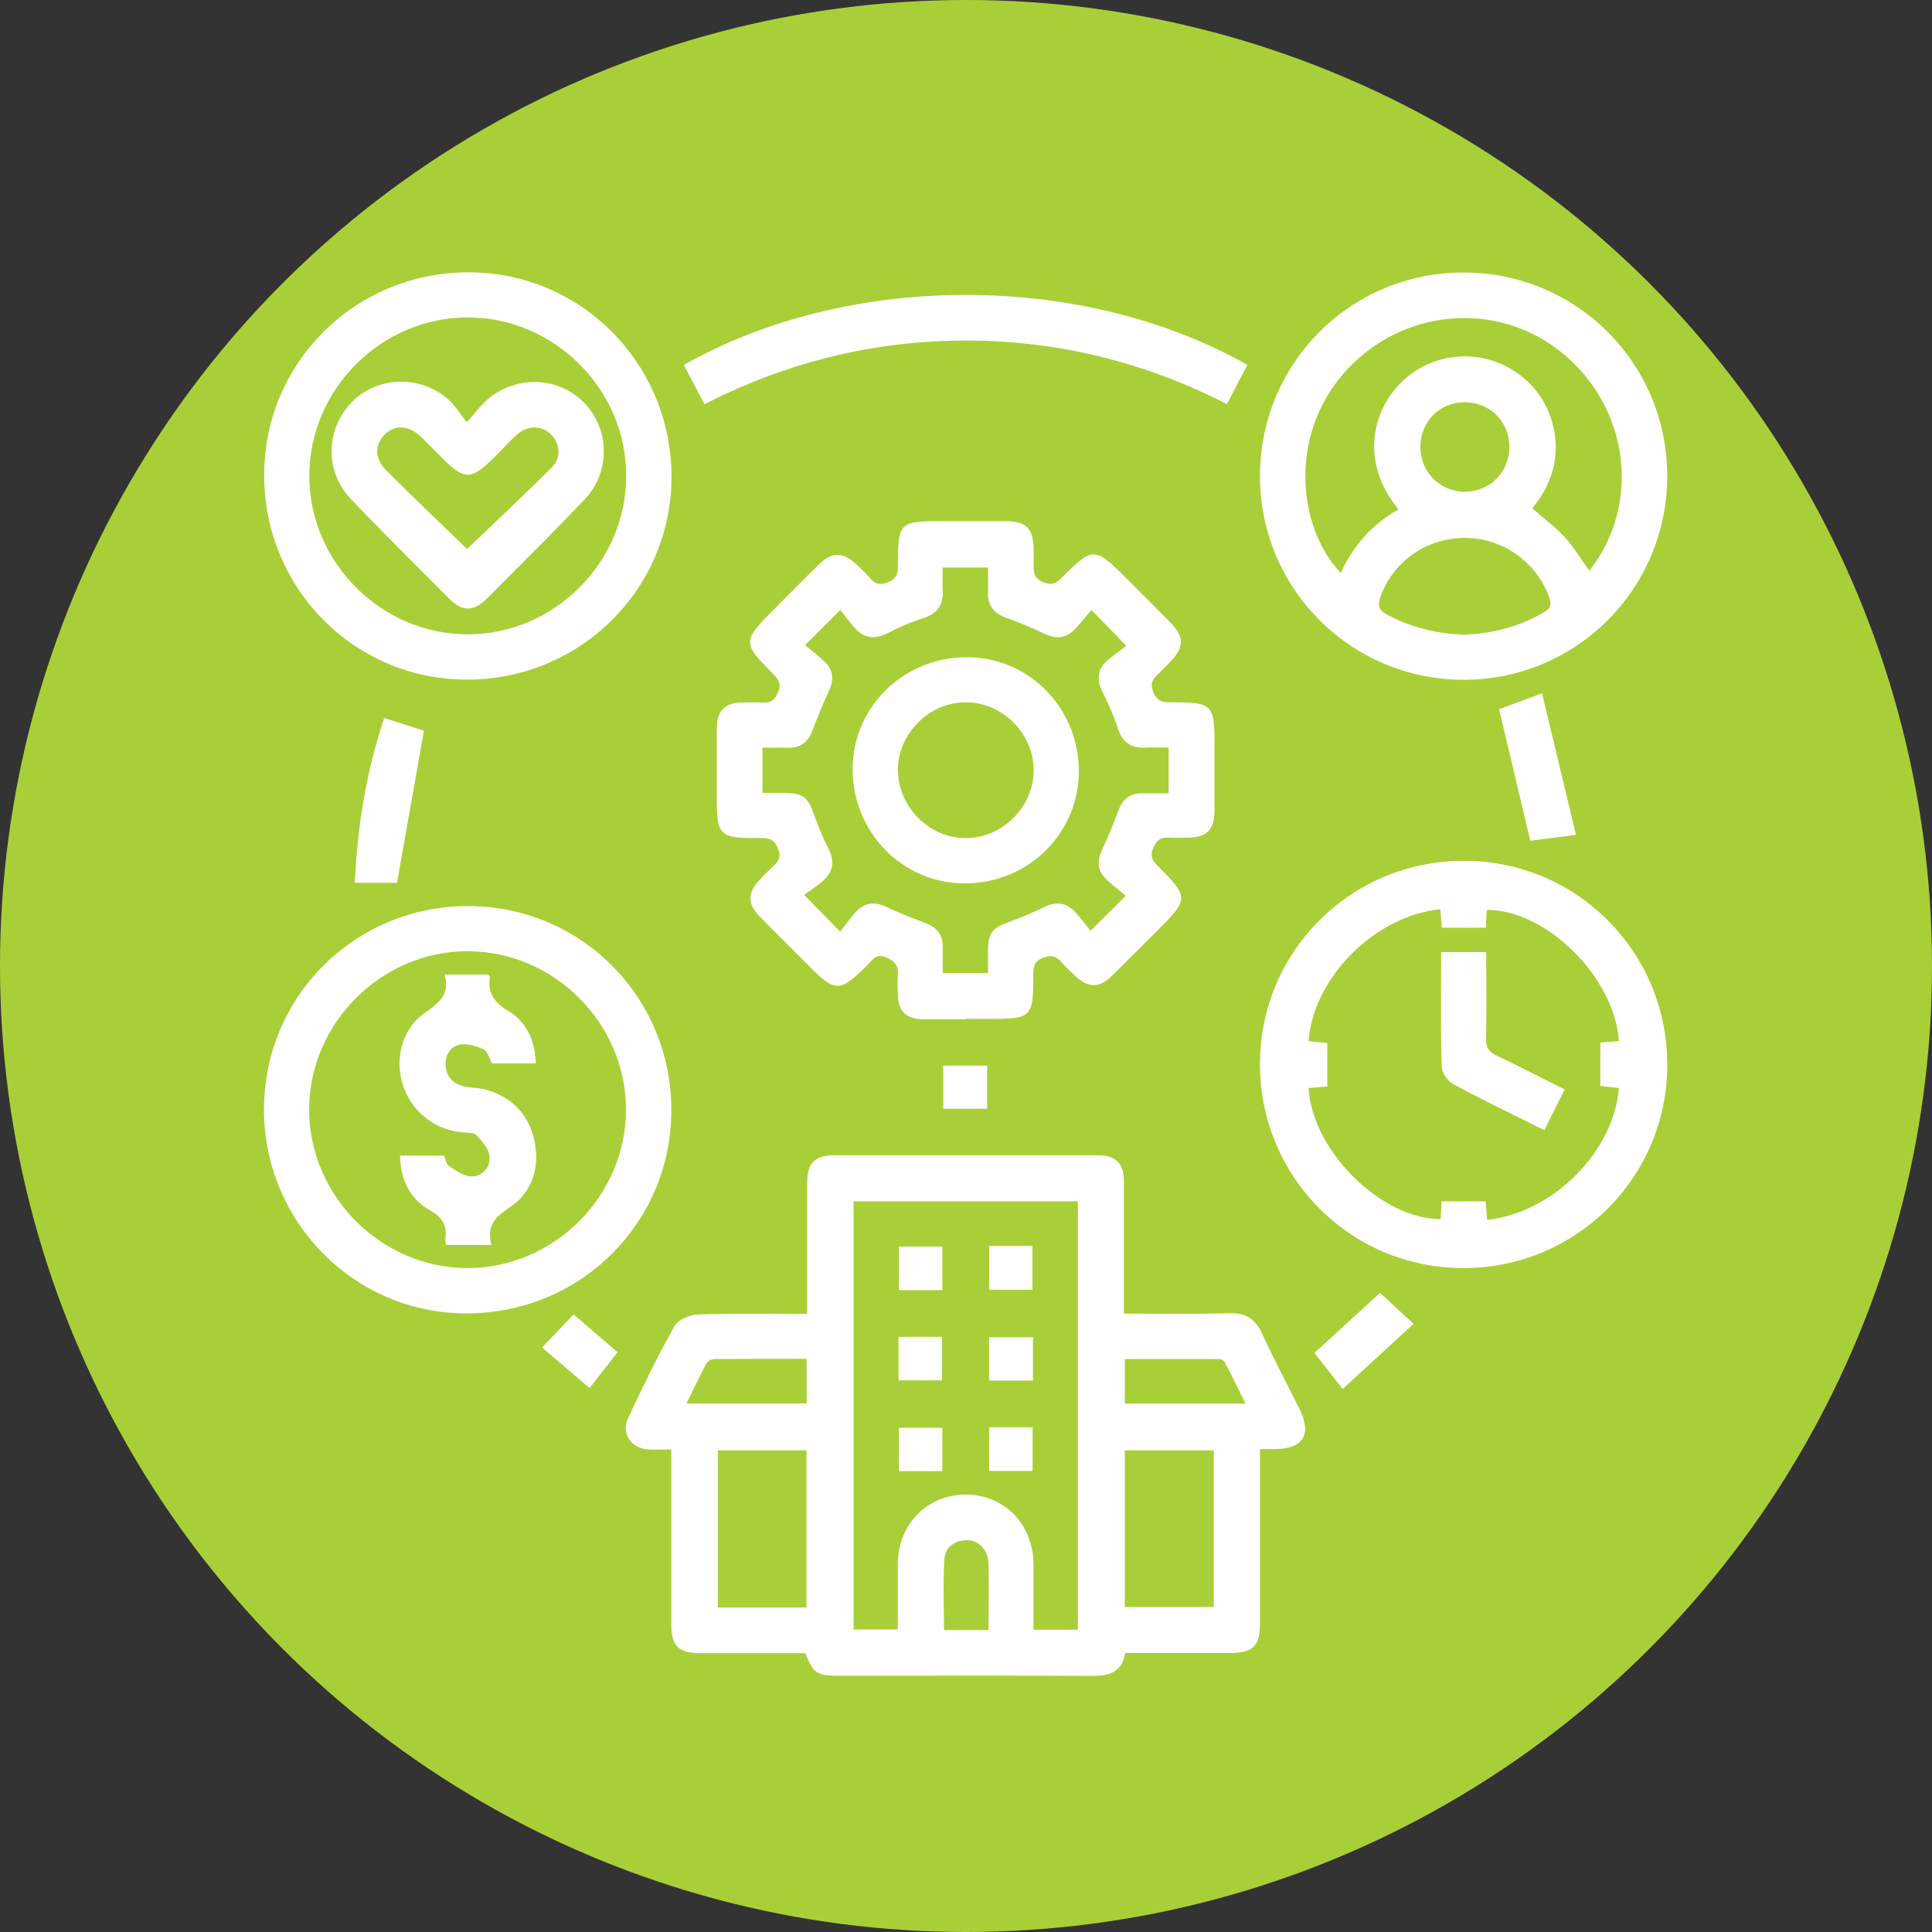
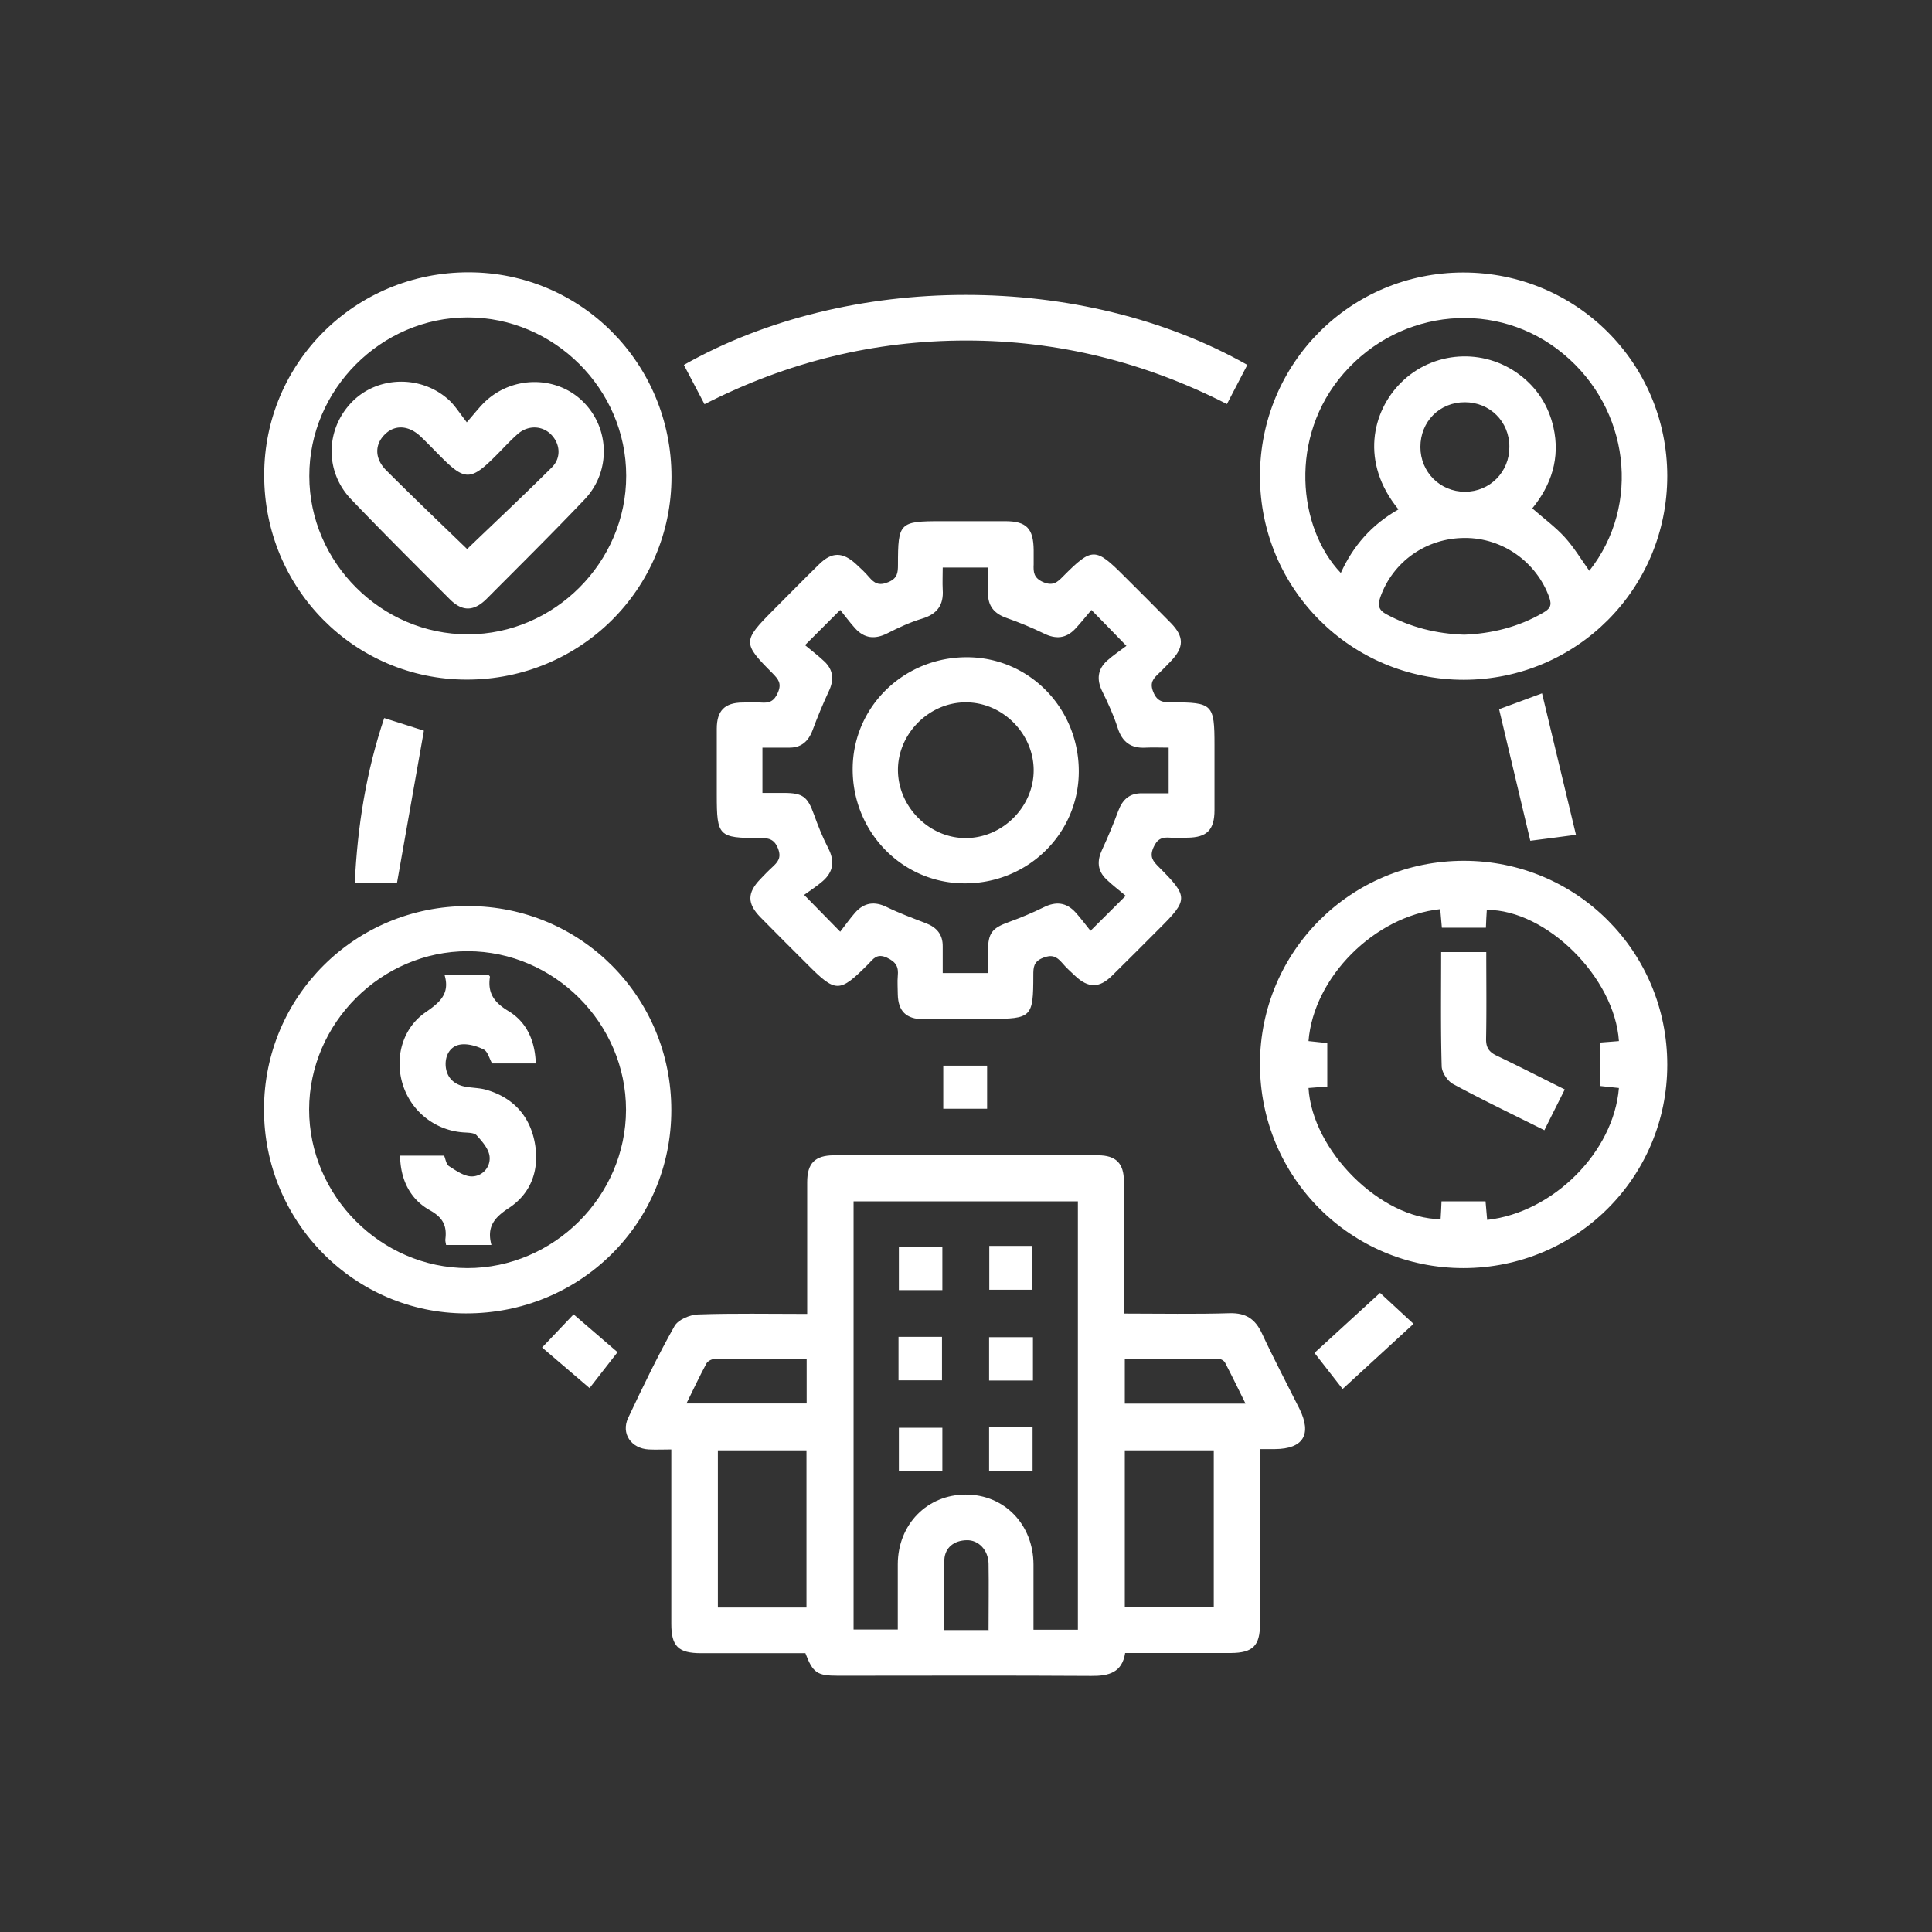
<svg xmlns="http://www.w3.org/2000/svg" id="Layer_2" data-name="Layer 2" viewBox="0 0 107.06 107.06">
  <rect x="0" y="0" width="107.06" height="107.06" fill="#333333" stroke="none" />
  <defs>
    <style>.cls-1{fill:#fff}</style>
  </defs>
  <g id="Text">
-     <circle cx="53.53" cy="53.53" r="53.53" style="fill:#a9cf38" />
    <path class="cls-1" d="M62.29 72.79c2 0 3.93.04 5.86-.02.89-.02 1.4.32 1.77 1.1.66 1.42 1.39 2.8 2.09 4.2.7 1.42.21 2.22-1.36 2.23h-.83V90.01c0 1.19-.4 1.58-1.6 1.59h-5.87c-.17 1.08-.9 1.28-1.88 1.27-4.68-.03-9.35-.01-14.03-.01-1.16 0-1.39-.15-1.81-1.25h-5.78c-1.26 0-1.65-.38-1.65-1.62v-9.67c-.44 0-.85.02-1.25 0-.97-.05-1.55-.88-1.14-1.75.81-1.72 1.64-3.44 2.57-5.09.2-.35.84-.62 1.29-.64 1.98-.07 3.96-.03 6.06-.03v-7.3c0-1.05.43-1.48 1.46-1.49h14.66c.99 0 1.43.45 1.43 1.44v7.33Zm-2.56 17.52V66.57H47.3V90.3h2.45v-3.63c.01-2.2 1.63-3.85 3.77-3.85s3.74 1.66 3.75 3.87v3.62h2.46Zm2.6-1.26h4.93v-8.68h-4.93v8.68Zm-17.64.03v-8.71h-4.91v8.71h4.91Zm-6.65-11.31h6.66V75.3c-1.74 0-3.43 0-5.12.01-.15 0-.36.12-.43.24-.38.7-.72 1.43-1.11 2.22Zm24.29.01h6.69c-.4-.81-.76-1.55-1.14-2.28-.05-.09-.2-.19-.31-.19-1.74-.01-3.48 0-5.24 0v2.48Zm-7.55 12.54c0-1.28.02-2.48 0-3.68-.02-.75-.56-1.31-1.21-1.29-.69.01-1.2.4-1.24 1.07-.08 1.29-.02 2.59-.02 3.91h2.49ZM53.51 56.48h-2.35c-.95-.01-1.39-.45-1.41-1.38 0-.34-.03-.68 0-1.02.05-.5-.09-.77-.6-1.01-.56-.26-.76.07-1.04.36-1.6 1.6-1.79 1.6-3.38 0-.87-.87-1.74-1.73-2.6-2.61-.73-.75-.73-1.34 0-2.1.22-.23.43-.45.66-.66.31-.29.53-.52.32-1.05-.22-.55-.56-.57-1.02-.57-2.27 0-2.37-.1-2.37-2.38v-3.68c0-1 .44-1.44 1.42-1.45.34 0 .68-.02 1.02 0 .46.04.74-.06.95-.56.22-.51.01-.74-.3-1.06-1.67-1.67-1.66-1.79.03-3.49.85-.85 1.69-1.71 2.55-2.55.71-.7 1.31-.69 2.05-.01.25.23.5.46.72.72.3.35.55.49 1.06.28.51-.21.54-.52.54-.96 0-2.34.08-2.42 2.41-2.42h3.53c1.18 0 1.57.4 1.58 1.61v.78c-.02.43 0 .75.51.98.55.24.8.02 1.12-.31 1.61-1.62 1.79-1.61 3.38-.02.87.87 1.74 1.73 2.6 2.61.73.75.73 1.34 0 2.1-.21.23-.44.45-.66.67-.31.29-.54.52-.32 1.05.22.55.56.57 1.02.57 2.27 0 2.37.1 2.37 2.37v3.6c0 1.1-.42 1.52-1.5 1.53-.31 0-.63.02-.94 0-.46-.04-.74.06-.95.56-.22.51-.01.75.3 1.06 1.65 1.65 1.65 1.81.02 3.43-.87.87-1.73 1.74-2.61 2.6-.71.7-1.32.69-2.05 0-.25-.23-.5-.46-.72-.72-.3-.35-.57-.47-1.06-.27-.52.21-.53.53-.53.97 0 2.33-.09 2.41-2.42 2.41h-1.33Zm11.25-15.05c-.45 0-.86-.02-1.27 0-.82.05-1.31-.31-1.56-1.11-.22-.69-.53-1.36-.85-2.01-.32-.65-.26-1.22.27-1.7.35-.31.74-.57 1.07-.82-.73-.75-1.27-1.31-1.94-1.99-.3.35-.59.72-.91 1.06-.5.52-1.06.57-1.71.25-.68-.33-1.38-.62-2.09-.87-.68-.24-1.03-.66-1.02-1.39.01-.46 0-.92 0-1.4h-2.51c0 .44-.02.83 0 1.22.06.86-.31 1.36-1.14 1.61-.67.2-1.31.5-1.94.82-.68.34-1.26.28-1.77-.28-.3-.33-.56-.69-.83-1.02l-1.95 1.95c.36.3.74.59 1.08.91.5.48.53 1.03.24 1.64-.33.71-.63 1.43-.9 2.16-.24.64-.65.99-1.34.97h-1.44v2.51h1.19c1.05 0 1.31.21 1.66 1.18.23.64.48 1.27.79 1.87.37.71.3 1.31-.29 1.83-.33.29-.71.53-1.04.77.74.76 1.29 1.31 2 2.04.28-.36.54-.73.83-1.06.5-.56 1.08-.64 1.76-.3.7.34 1.43.61 2.16.89.6.23.94.63.93 1.29v1.47h2.51V52.7c0-1 .23-1.27 1.14-1.6.66-.24 1.31-.51 1.94-.82.68-.34 1.26-.28 1.77.28.3.33.56.69.83 1.02.7-.7 1.27-1.26 1.95-1.94-.36-.31-.74-.59-1.07-.91-.5-.48-.53-1.02-.24-1.64.33-.71.63-1.43.9-2.16.24-.64.64-.99 1.34-.97h1.45v-2.51ZM92.39 26.37c0 6.26-5.03 11.29-11.27 11.3-6.25 0-11.29-5.03-11.3-11.28 0-6.26 5.02-11.29 11.27-11.29 6.26 0 11.29 5.02 11.3 11.27Zm-14.9 1.85c-2.12-2.59-1.46-5.42.14-7.01 1.77-1.77 4.58-1.95 6.58-.44.98.74 1.6 1.72 1.87 2.9.39 1.71-.12 3.22-1.17 4.5.64.56 1.28 1.03 1.8 1.6.51.56.91 1.23 1.36 1.86 2.88-3.65 2.23-8.98-1.44-12.02-3.63-3.02-9-2.55-12.17 1.08-3.07 3.51-2.54 8.57-.16 11.06.68-1.5 1.71-2.68 3.19-3.52Zm3.65 6.95c1.52-.06 3-.42 4.36-1.21.37-.21.52-.39.35-.86-.7-1.95-2.58-3.3-4.68-3.29-2.14 0-3.99 1.32-4.68 3.28-.16.46-.09.72.34.95 1.34.72 2.76 1.08 4.31 1.13Zm-2.43-10.4c0 1.39 1.09 2.48 2.47 2.48 1.38 0 2.47-1.1 2.46-2.49 0-1.4-1.08-2.47-2.47-2.47-1.4 0-2.46 1.07-2.46 2.48ZM81.12 47.7c6.25 0 11.27 5.04 11.27 11.3 0 6.24-5.04 11.27-11.3 11.27-6.24 0-11.27-5.04-11.27-11.3 0-6.25 5.04-11.27 11.3-11.27Zm-8.61 12.58c.2 3.48 4 7.26 7.32 7.28.02-.33.04-.65.05-.99h2.44c.03.38.06.71.09 1.03 3.66-.41 7.01-3.76 7.3-7.31-.35-.04-.7-.07-1.03-.11v-2.41c.37-.03.7-.05 1.03-.08-.23-3.52-4.01-7.28-7.32-7.27-.02.32-.04.65-.05.99H79.9c-.03-.38-.06-.71-.09-1.03-3.65.39-7.02 3.78-7.3 7.31.35.04.7.07 1.04.11v2.41c-.37.03-.7.05-1.03.08ZM25.87 37.66c-6.23 0-11.24-5.06-11.23-11.34 0-6.23 5.06-11.24 11.33-11.23 6.23 0 11.24 5.06 11.24 11.33 0 6.23-5.06 11.24-11.34 11.24Zm.06-2.51c4.79 0 8.78-4 8.77-8.79 0-4.8-4-8.78-8.79-8.77-4.79 0-8.78 4-8.77 8.79 0 4.79 4 8.78 8.79 8.77ZM14.63 61.47c0-6.24 5.04-11.27 11.31-11.26 6.25 0 11.27 5.04 11.26 11.31 0 6.27-5.06 11.28-11.39 11.26-6.17-.01-11.19-5.08-11.18-11.31Zm11.29-8.76c-4.79 0-8.78 3.98-8.79 8.77 0 4.79 3.98 8.78 8.77 8.79 4.79 0 8.78-3.98 8.79-8.77 0-4.79-3.97-8.78-8.77-8.79ZM37.9 20.22c9.12-5.16 22.07-5.18 31.22 0-.36.69-.72 1.38-1.13 2.17-4.55-2.32-9.36-3.52-14.44-3.52-5.09 0-9.91 1.18-14.51 3.53-.4-.76-.77-1.46-1.14-2.17ZM21.29 39.79c.8.25 1.54.49 2.2.7-.5 2.83-.99 5.61-1.49 8.43h-2.34c.15-3.14.63-6.15 1.63-9.13ZM83.07 39.3c.69-.25 1.43-.53 2.38-.88.63 2.62 1.24 5.16 1.88 7.84-.99.13-1.8.24-2.53.33-.58-2.44-1.14-4.81-1.73-7.29ZM76.47 71.64c.59.55 1.18 1.09 1.86 1.72-1.32 1.21-2.59 2.38-3.93 3.61l-1.56-2c1.22-1.12 2.4-2.2 3.64-3.33ZM31.78 72.83c.83.71 1.61 1.39 2.44 2.1-.5.64-.99 1.27-1.55 1.99-.87-.74-1.71-1.46-2.63-2.25l1.75-1.84ZM52.27 61.44v-2.39h2.43v2.39h-2.43Z" />
    <path class="cls-1" d="M52.22 69.08v2.41h-2.41v-2.41h2.41ZM54.82 69.04h2.39v2.43h-2.39v-2.43ZM49.79 76.49v-2.41h2.41v2.41h-2.41ZM57.24 74.1v2.4h-2.43v-2.4h2.43ZM52.22 79.12v2.4h-2.41v-2.4h2.41ZM54.81 79.09h2.41v2.42h-2.41v-2.42ZM53.42 48.95c-3.44-.02-6.19-2.86-6.17-6.36.02-3.44 2.85-6.19 6.36-6.17 3.45.02 6.19 2.85 6.17 6.36-.02 3.44-2.85 6.2-6.36 6.17Zm3.86-6.3c-.02-2.03-1.75-3.74-3.77-3.73-2.06 0-3.8 1.79-3.75 3.83.05 2.03 1.8 3.73 3.81 3.69 2.03-.03 3.73-1.77 3.71-3.79ZM79.86 52.76h2.5c0 1.62.02 3.21-.01 4.79-.01.49.15.74.59.95 1.24.59 2.46 1.22 3.77 1.87-.39.78-.75 1.49-1.13 2.26-1.72-.86-3.41-1.67-5.06-2.56-.31-.17-.62-.64-.63-.98-.06-2.08-.03-4.17-.03-6.33ZM25.86 23.41c.48-.55.74-.89 1.04-1.17 1.53-1.43 3.94-1.42 5.39 0 1.5 1.46 1.58 3.88.11 5.43-1.78 1.87-3.62 3.69-5.44 5.52-.71.7-1.35.71-2.05 0-1.83-1.83-3.66-3.65-5.45-5.52-1.47-1.53-1.43-3.87.03-5.38 1.41-1.46 3.84-1.53 5.38-.13.34.31.59.72.99 1.23Zm.03 7.01c1.54-1.48 3.14-2.98 4.69-4.52.54-.54.46-1.32-.05-1.83-.49-.49-1.27-.52-1.84-.02-.41.36-.78.77-1.17 1.16-1.44 1.45-1.75 1.46-3.16.03-.35-.35-.69-.71-1.05-1.05-.64-.61-1.4-.67-1.95-.15-.6.56-.62 1.35.03 2.01 1.49 1.49 3.02 2.95 4.5 4.38ZM27.22 68.99h-2.5c-.02-.12-.05-.22-.04-.32.09-.73-.12-1.19-.85-1.6-1.1-.61-1.64-1.69-1.66-3.03h2.44c.08.18.11.47.27.58.39.25.84.57 1.26.57.59 0 1.05-.51.99-1.1-.04-.42-.41-.84-.72-1.18-.14-.15-.49-.14-.74-.16a3.791 3.791 0 0 1-3.35-2.65c-.46-1.47-.03-3.1 1.24-3.99.78-.54 1.4-1.02 1.07-2.1h2.43c.03.04.09.08.09.12-.14.9.23 1.42 1.03 1.9 1.01.61 1.47 1.65 1.51 2.9h-2.42c-.15-.26-.24-.66-.46-.77-.4-.2-.92-.35-1.34-.27-.56.11-.82.64-.77 1.21.06.61.45.99 1.05 1.11.41.08.84.07 1.23.19 1.46.43 2.37 1.44 2.65 2.9.28 1.48-.17 2.81-1.43 3.64-.79.52-1.24 1.02-.97 2.04Z" />
  </g>
</svg>